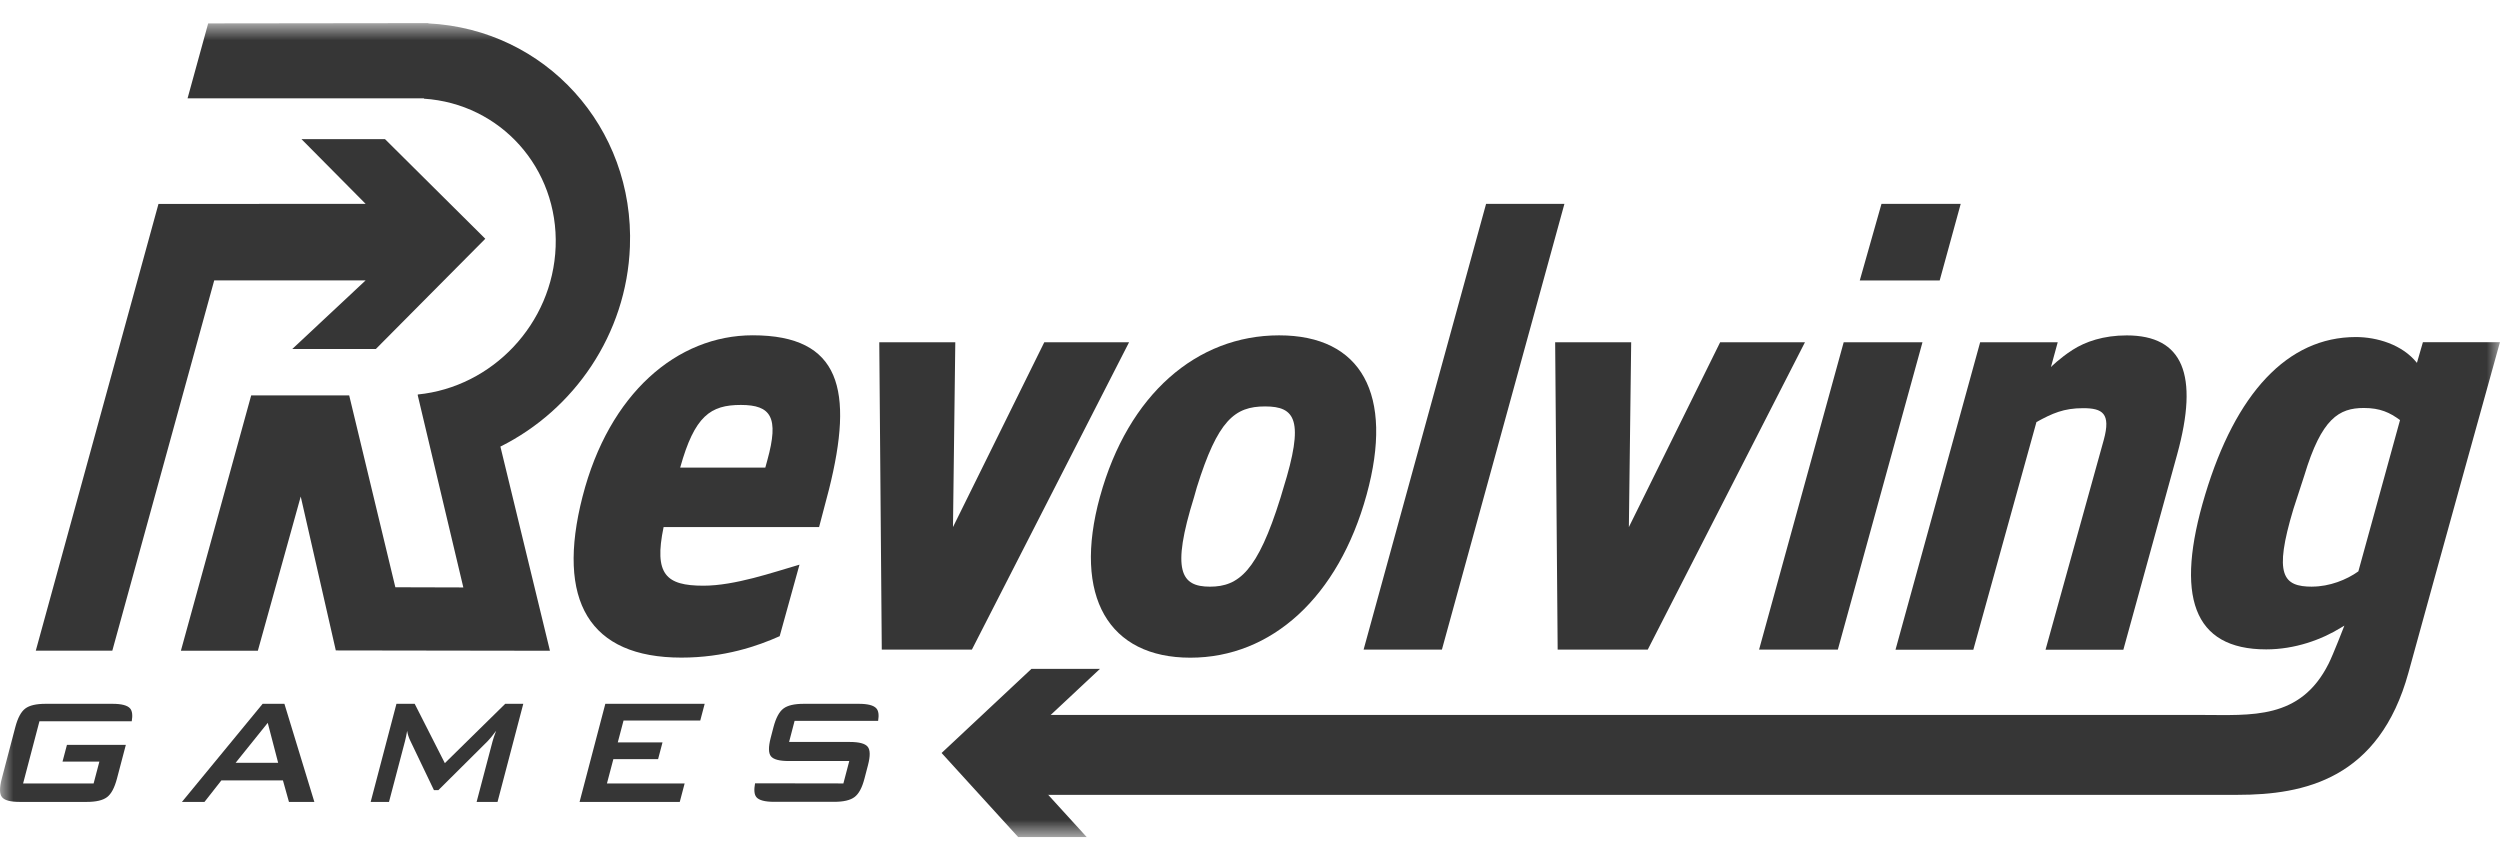
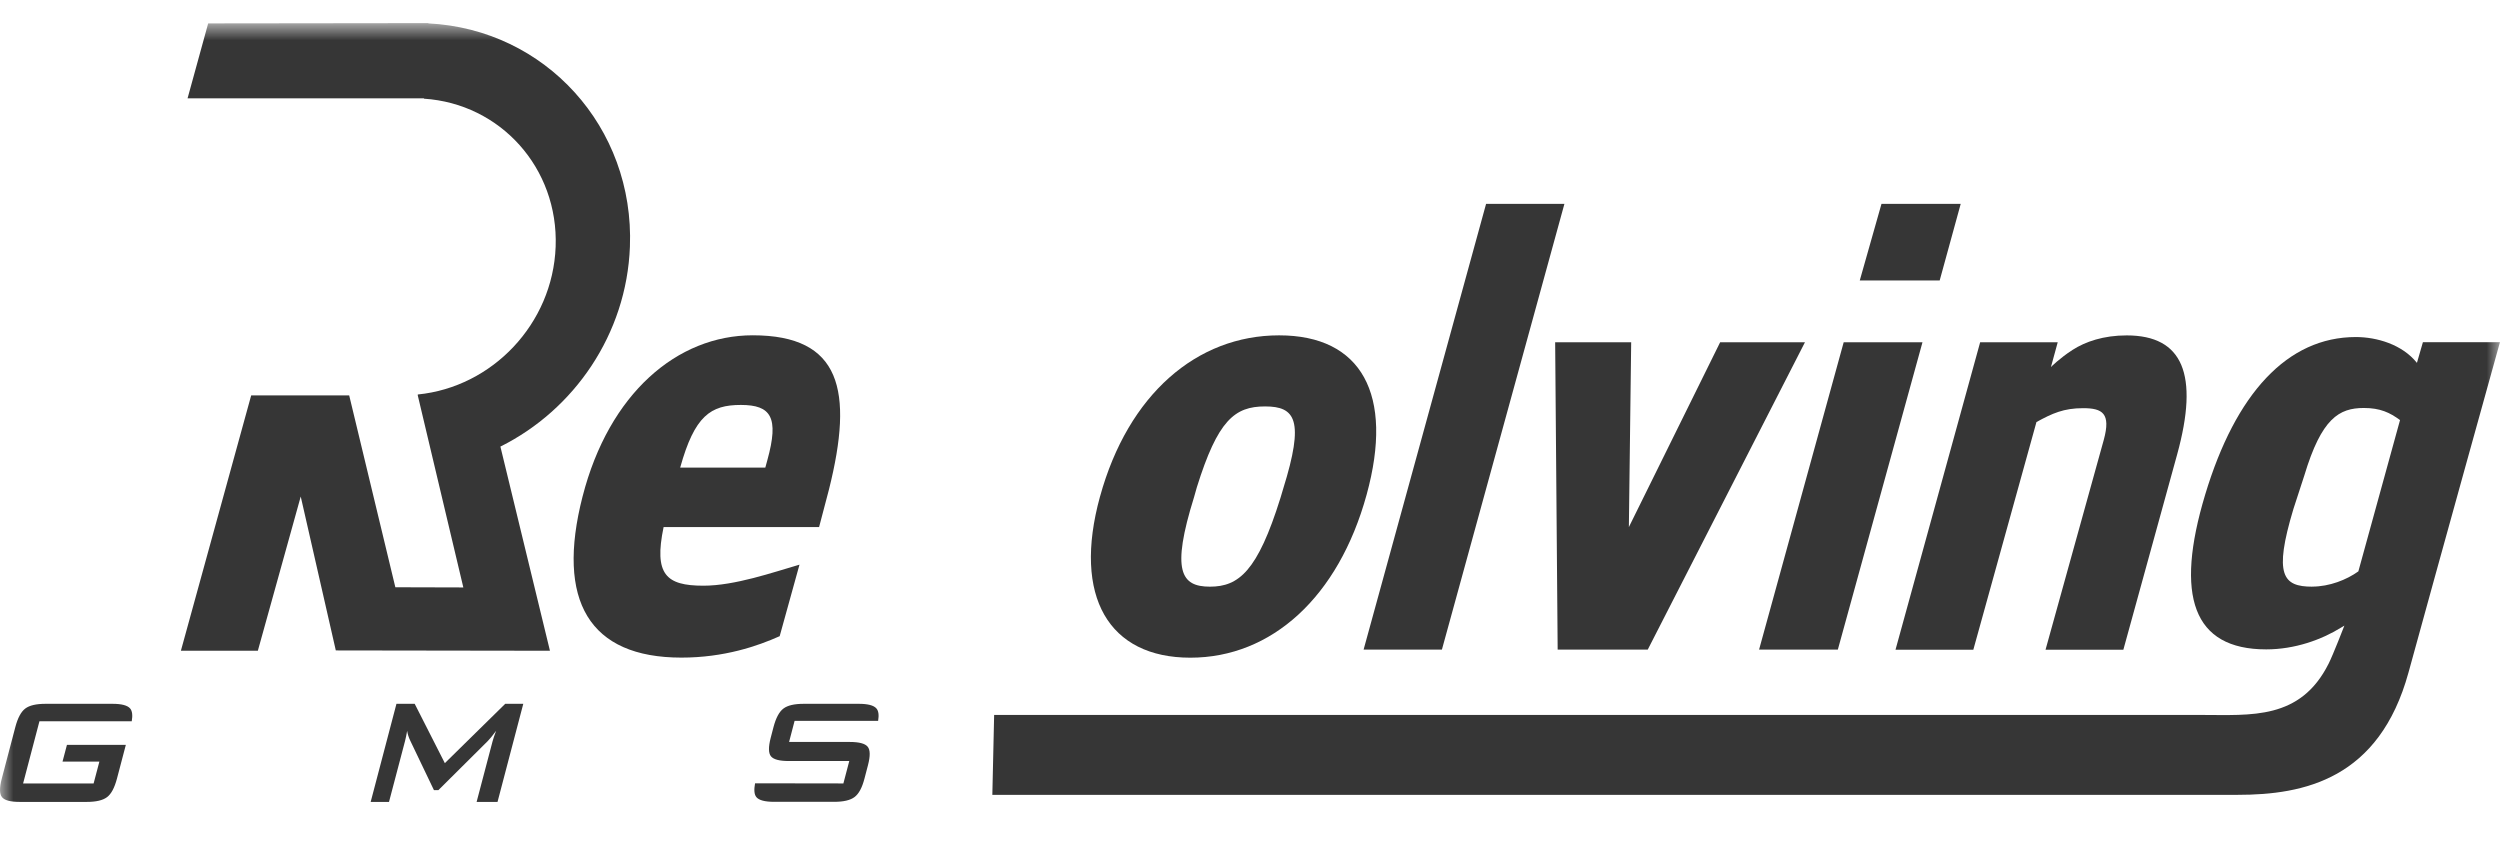
<svg xmlns="http://www.w3.org/2000/svg" fill="none" viewBox="0 0 93 32" height="32" width="93">
  <mask height="32" width="93" y="0" x="0" maskUnits="userSpaceOnUse" style="mask-type:luminance" id="mask0_1962_2653">
    <path fill="white" d="M93 0.86H0V31.139H93V0.86Z" />
  </mask>
  <g mask="url(#mask0_1962_2653)">
    <path fill="#363636" d="M21.672 18.469C22.654 14.637 25.191 12.473 28 12.473C31.281 12.473 31.763 14.514 30.837 18.211L30.47 19.607H24.686C24.319 21.369 24.776 21.788 26.166 21.788C27.335 21.788 28.756 21.291 29.741 21.005L29.004 23.666C28.188 24.032 26.941 24.463 25.349 24.463C21.92 24.463 20.675 22.352 21.672 18.467V18.469ZM28.47 17.394L28.546 17.115C28.987 15.521 28.682 15.064 27.559 15.064C26.436 15.064 25.84 15.464 25.303 17.394H28.47Z" />
-     <path fill="#363636" d="M32.707 12.733H35.537L35.451 19.607L38.847 12.733H42.001L36.155 24.164H32.802L32.709 12.733H32.707Z" />
    <path fill="#363636" d="M57.85 12.733H60.68L60.594 19.607L63.989 12.733H67.144L61.297 24.164H57.945L57.852 12.733H57.85Z" />
    <path fill="#363636" d="M40.921 18.472C41.968 14.668 44.524 12.475 47.583 12.475C50.642 12.475 51.867 14.666 50.837 18.407C49.791 22.21 47.304 24.466 44.28 24.466C41.257 24.466 39.891 22.21 40.921 18.469V18.472ZM47.63 18.534L47.735 18.18C48.532 15.63 48.191 15.119 47.061 15.119C45.93 15.119 45.301 15.63 44.521 18.132L44.421 18.486C43.56 21.246 43.935 21.824 45.01 21.824C46.085 21.824 46.784 21.243 47.63 18.532V18.534Z" />
-     <path fill="#363636" d="M55.282 7.585H58.196L53.639 24.165H50.726L55.282 7.585Z" />
+     <path fill="#363636" d="M55.282 7.585H58.196L53.639 24.165H50.726Z" />
    <path fill="#363636" d="M68.585 12.733H71.516L68.368 24.164H65.438L68.585 12.733Z" />
    <path fill="#363636" d="M73.662 12.733H76.547L76.295 13.654C76.295 13.654 76.619 13.326 77.098 13.017C77.578 12.709 78.248 12.477 79.113 12.477C81.209 12.477 81.807 13.938 80.99 16.905L78.989 24.169H76.094L78.26 16.365C78.531 15.377 78.214 15.184 77.492 15.184C76.769 15.184 76.345 15.377 75.756 15.7L73.408 24.169H70.513L73.66 12.738L73.662 12.733Z" />
    <path fill="#363636" d="M69.991 7.585H72.938L72.156 10.434H69.183L69.991 7.585Z" />
    <path fill="#363636" d="M93 12.73H90.132L89.91 13.499C89.359 12.81 88.412 12.538 87.638 12.538C85.091 12.538 83.167 14.634 82.032 18.402C80.897 22.169 81.572 24.157 84.302 24.157C85.373 24.157 86.362 23.796 87.087 23.347L87.211 23.273C87.211 23.273 86.787 24.369 86.626 24.685C85.575 26.789 83.739 26.596 81.901 26.596H36.982L36.915 29.568H83.243C85.716 29.568 88.508 28.982 89.596 25.017C90.683 21.053 92.998 12.73 92.998 12.73H93ZM86.014 21.824C84.924 21.824 84.574 21.395 85.315 18.934L85.723 17.681C86.362 15.562 87.013 15.177 87.936 15.177C88.544 15.177 88.904 15.348 89.281 15.627L87.731 21.255C87.297 21.566 86.658 21.822 86.012 21.822L86.014 21.824Z" />
-     <path fill="#363636" d="M37.877 31.14H40.426L38.554 29.086H59.222L60.631 26.977H38.678L40.917 24.883H38.368L35.027 28.011L37.877 31.14Z" />
-     <path fill="#363636" d="M6.768 29.831L9.77 26.182H10.58L11.694 29.831H10.749L10.525 29.03H8.236L7.607 29.831H6.768ZM8.766 28.375H10.347L9.96 26.89L8.766 28.375Z" />
    <path fill="#363636" d="M13.789 29.831L14.748 26.182H15.427L16.548 28.389L18.794 26.182H19.466L18.508 29.831H17.73L18.324 27.575C18.348 27.485 18.391 27.355 18.455 27.187C18.319 27.37 18.214 27.498 18.145 27.567L16.309 29.392H16.142L15.265 27.56C15.201 27.428 15.162 27.302 15.146 27.187C15.122 27.334 15.093 27.464 15.065 27.575L14.471 29.831H13.791H13.789Z" />
-     <path fill="#363636" d="M21.56 29.831L22.518 26.182H26.214L26.05 26.803H23.196L22.981 27.618H24.645L24.481 28.24H22.817L22.578 29.146H25.468L25.287 29.833H21.558L21.56 29.831Z" />
    <path fill="#363636" d="M32.666 26.818C32.702 26.601 32.683 26.442 32.599 26.35C32.497 26.237 32.28 26.182 31.948 26.182H29.898C29.552 26.182 29.302 26.239 29.144 26.358C28.987 26.476 28.865 26.705 28.775 27.044L28.67 27.447C28.582 27.787 28.584 28.016 28.679 28.134C28.775 28.252 28.994 28.31 29.34 28.31H31.593L31.374 29.144L28.088 29.139C28.043 29.382 28.057 29.556 28.136 29.652C28.233 29.77 28.455 29.828 28.799 29.828H31.03C31.376 29.828 31.629 29.77 31.786 29.652C31.946 29.534 32.07 29.305 32.158 28.965L32.289 28.464C32.377 28.124 32.375 27.895 32.277 27.777C32.18 27.659 31.958 27.601 31.612 27.601H29.354L29.559 26.816H32.664L32.666 26.818Z" />
    <path fill="#363636" d="M2.326 28.331H3.697L3.482 29.146H0.859L1.467 26.832H4.901C4.939 26.608 4.92 26.447 4.841 26.355C4.741 26.239 4.522 26.182 4.188 26.182H1.694C1.348 26.182 1.098 26.239 0.94 26.358C0.783 26.476 0.661 26.705 0.571 27.044L0.065 28.968C-0.023 29.308 -0.021 29.537 0.075 29.655C0.17 29.773 0.389 29.831 0.735 29.831H3.227C3.573 29.831 3.823 29.773 3.98 29.655C4.138 29.537 4.259 29.308 4.35 28.968L4.681 27.71H2.49L2.326 28.331Z" />
-     <path fill="#363636" d="M14.321 5.175H11.214L13.601 7.583L5.895 7.587L1.331 24.206H4.178L7.969 10.431H13.601L10.871 12.984H13.98L18.053 8.882L14.321 5.175Z" />
    <path fill="#363636" d="M15.937 0.87C15.937 0.87 15.93 0.863 15.93 0.86L7.744 0.87L6.977 3.659H15.77V3.671C18.615 3.856 20.78 6.252 20.67 9.18C20.563 12.046 18.314 14.401 15.541 14.675V14.709L17.236 21.853L14.707 21.846L12.99 14.709H9.344L6.729 24.208H9.592L11.187 18.471L12.492 24.196L20.458 24.208L18.615 16.613C21.357 15.247 23.309 12.432 23.433 9.18C23.605 4.726 20.279 1.089 15.937 0.87Z" />
  </g>
</svg>